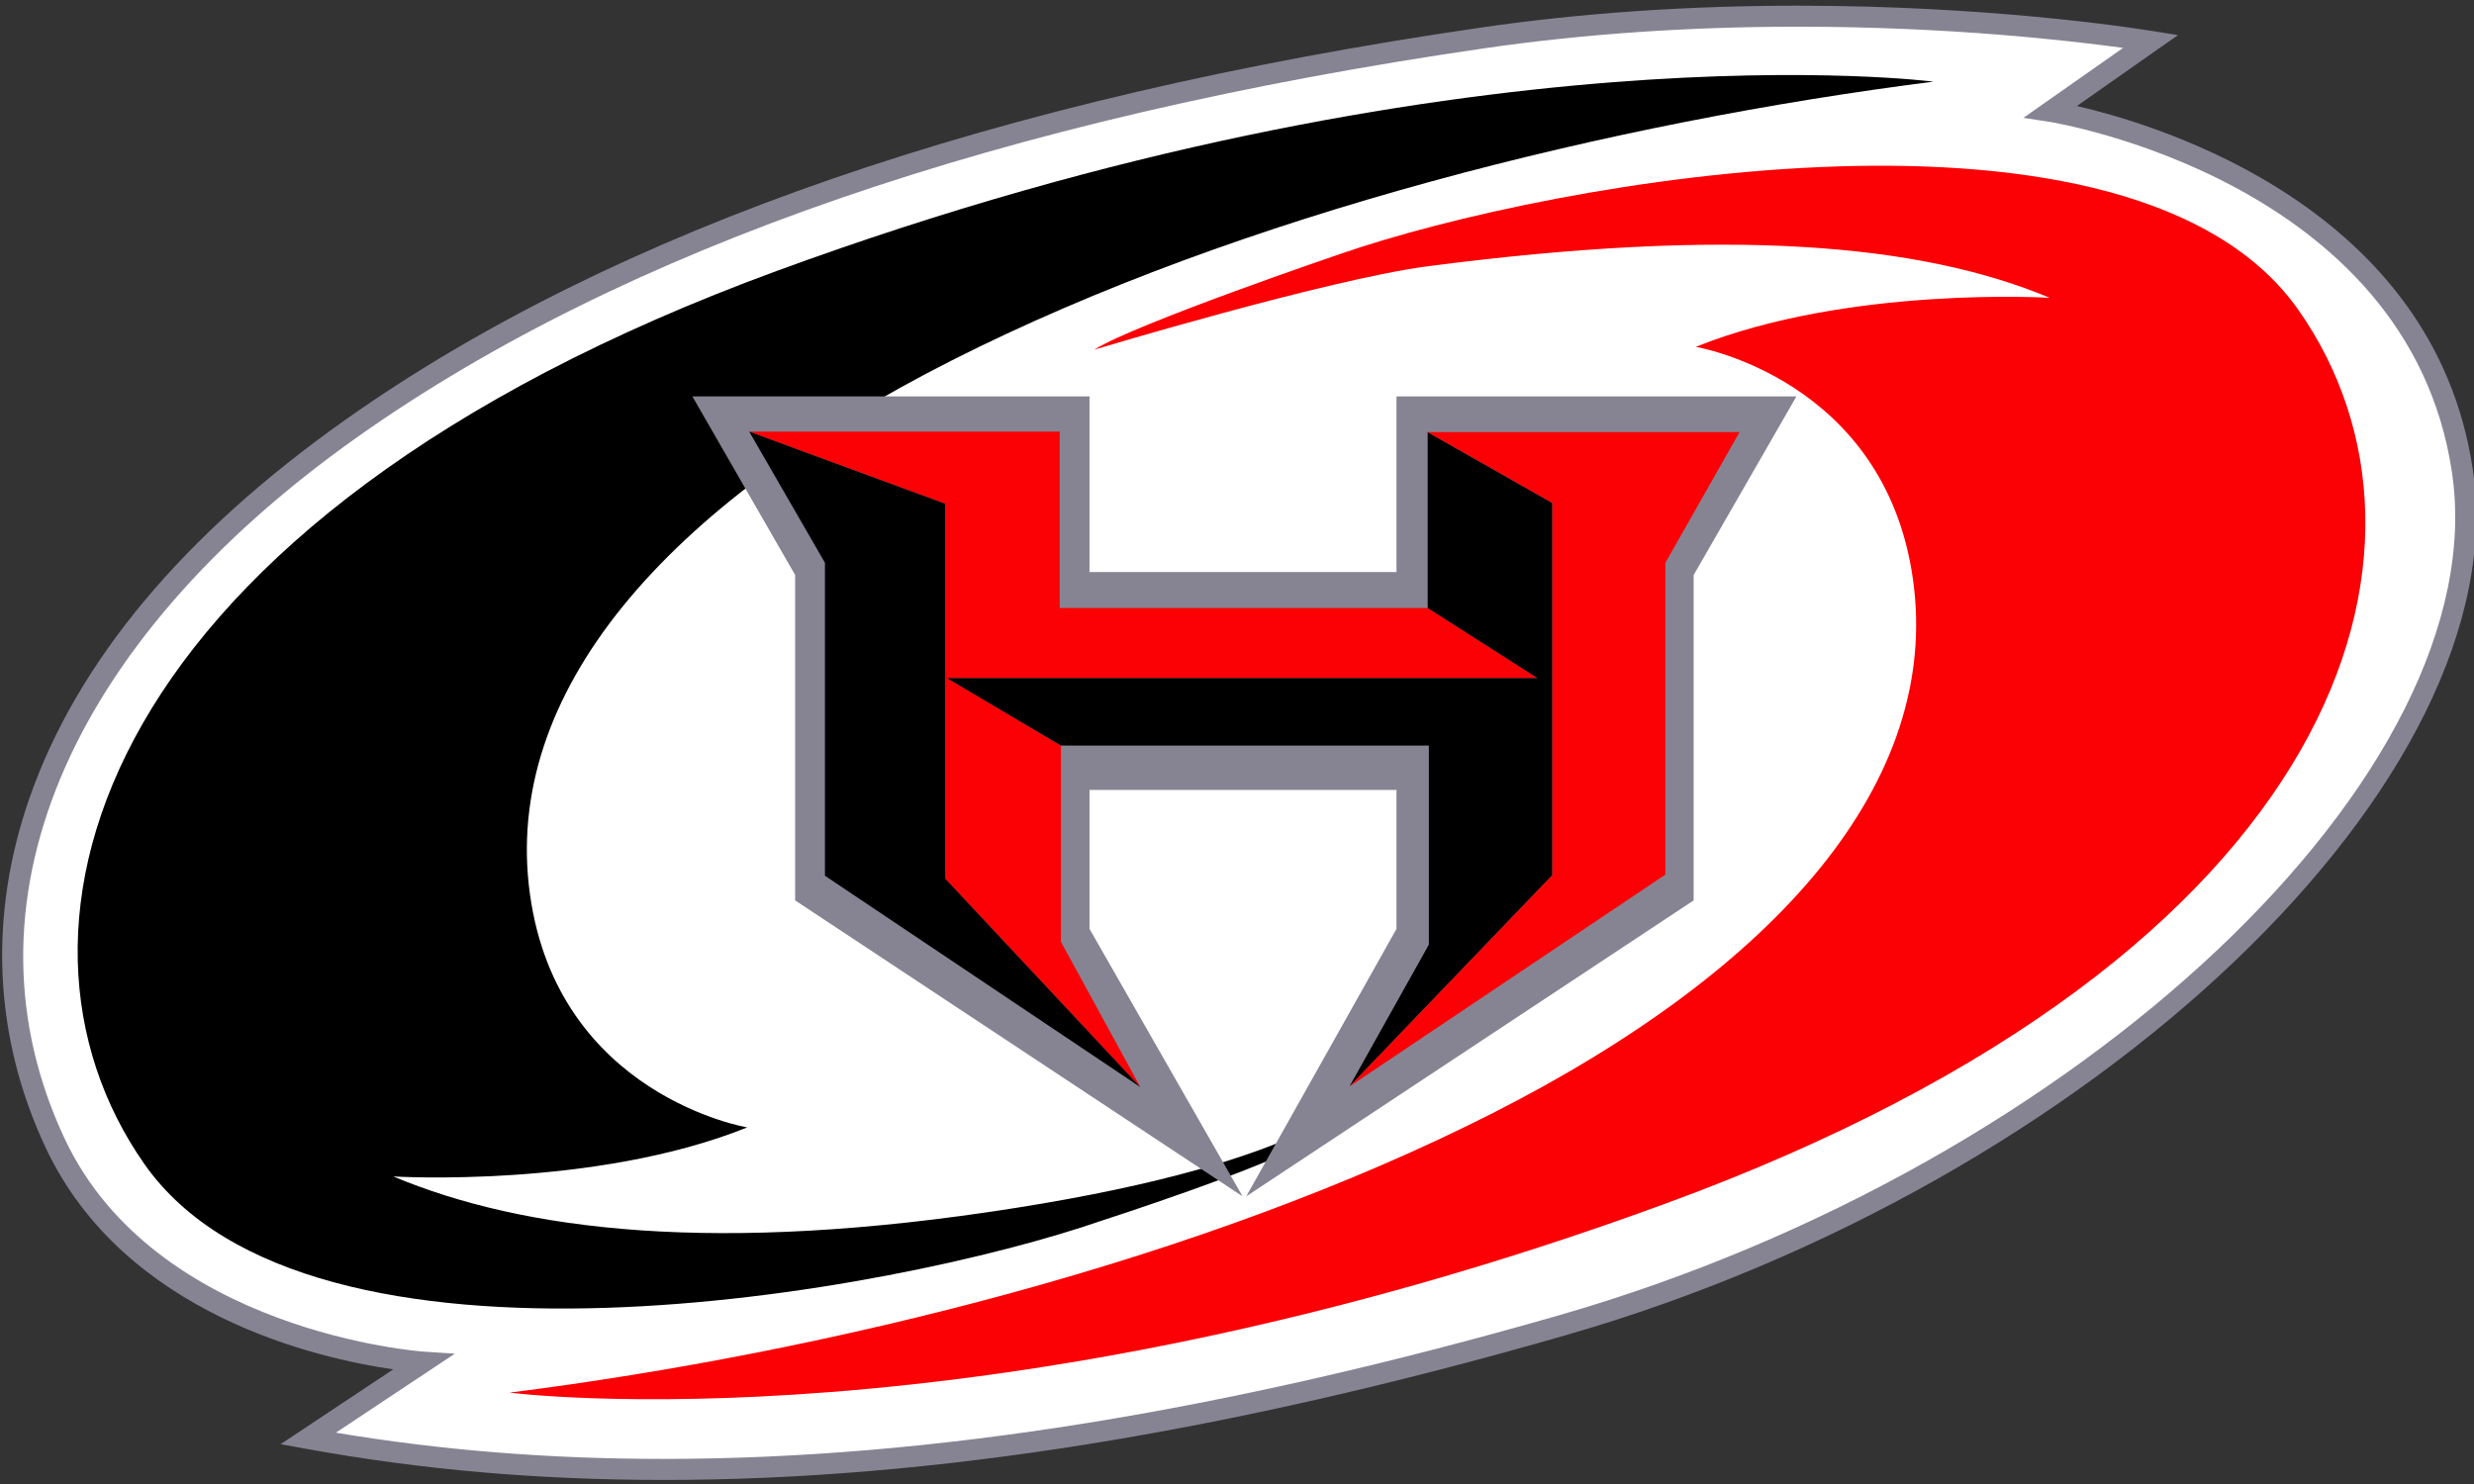
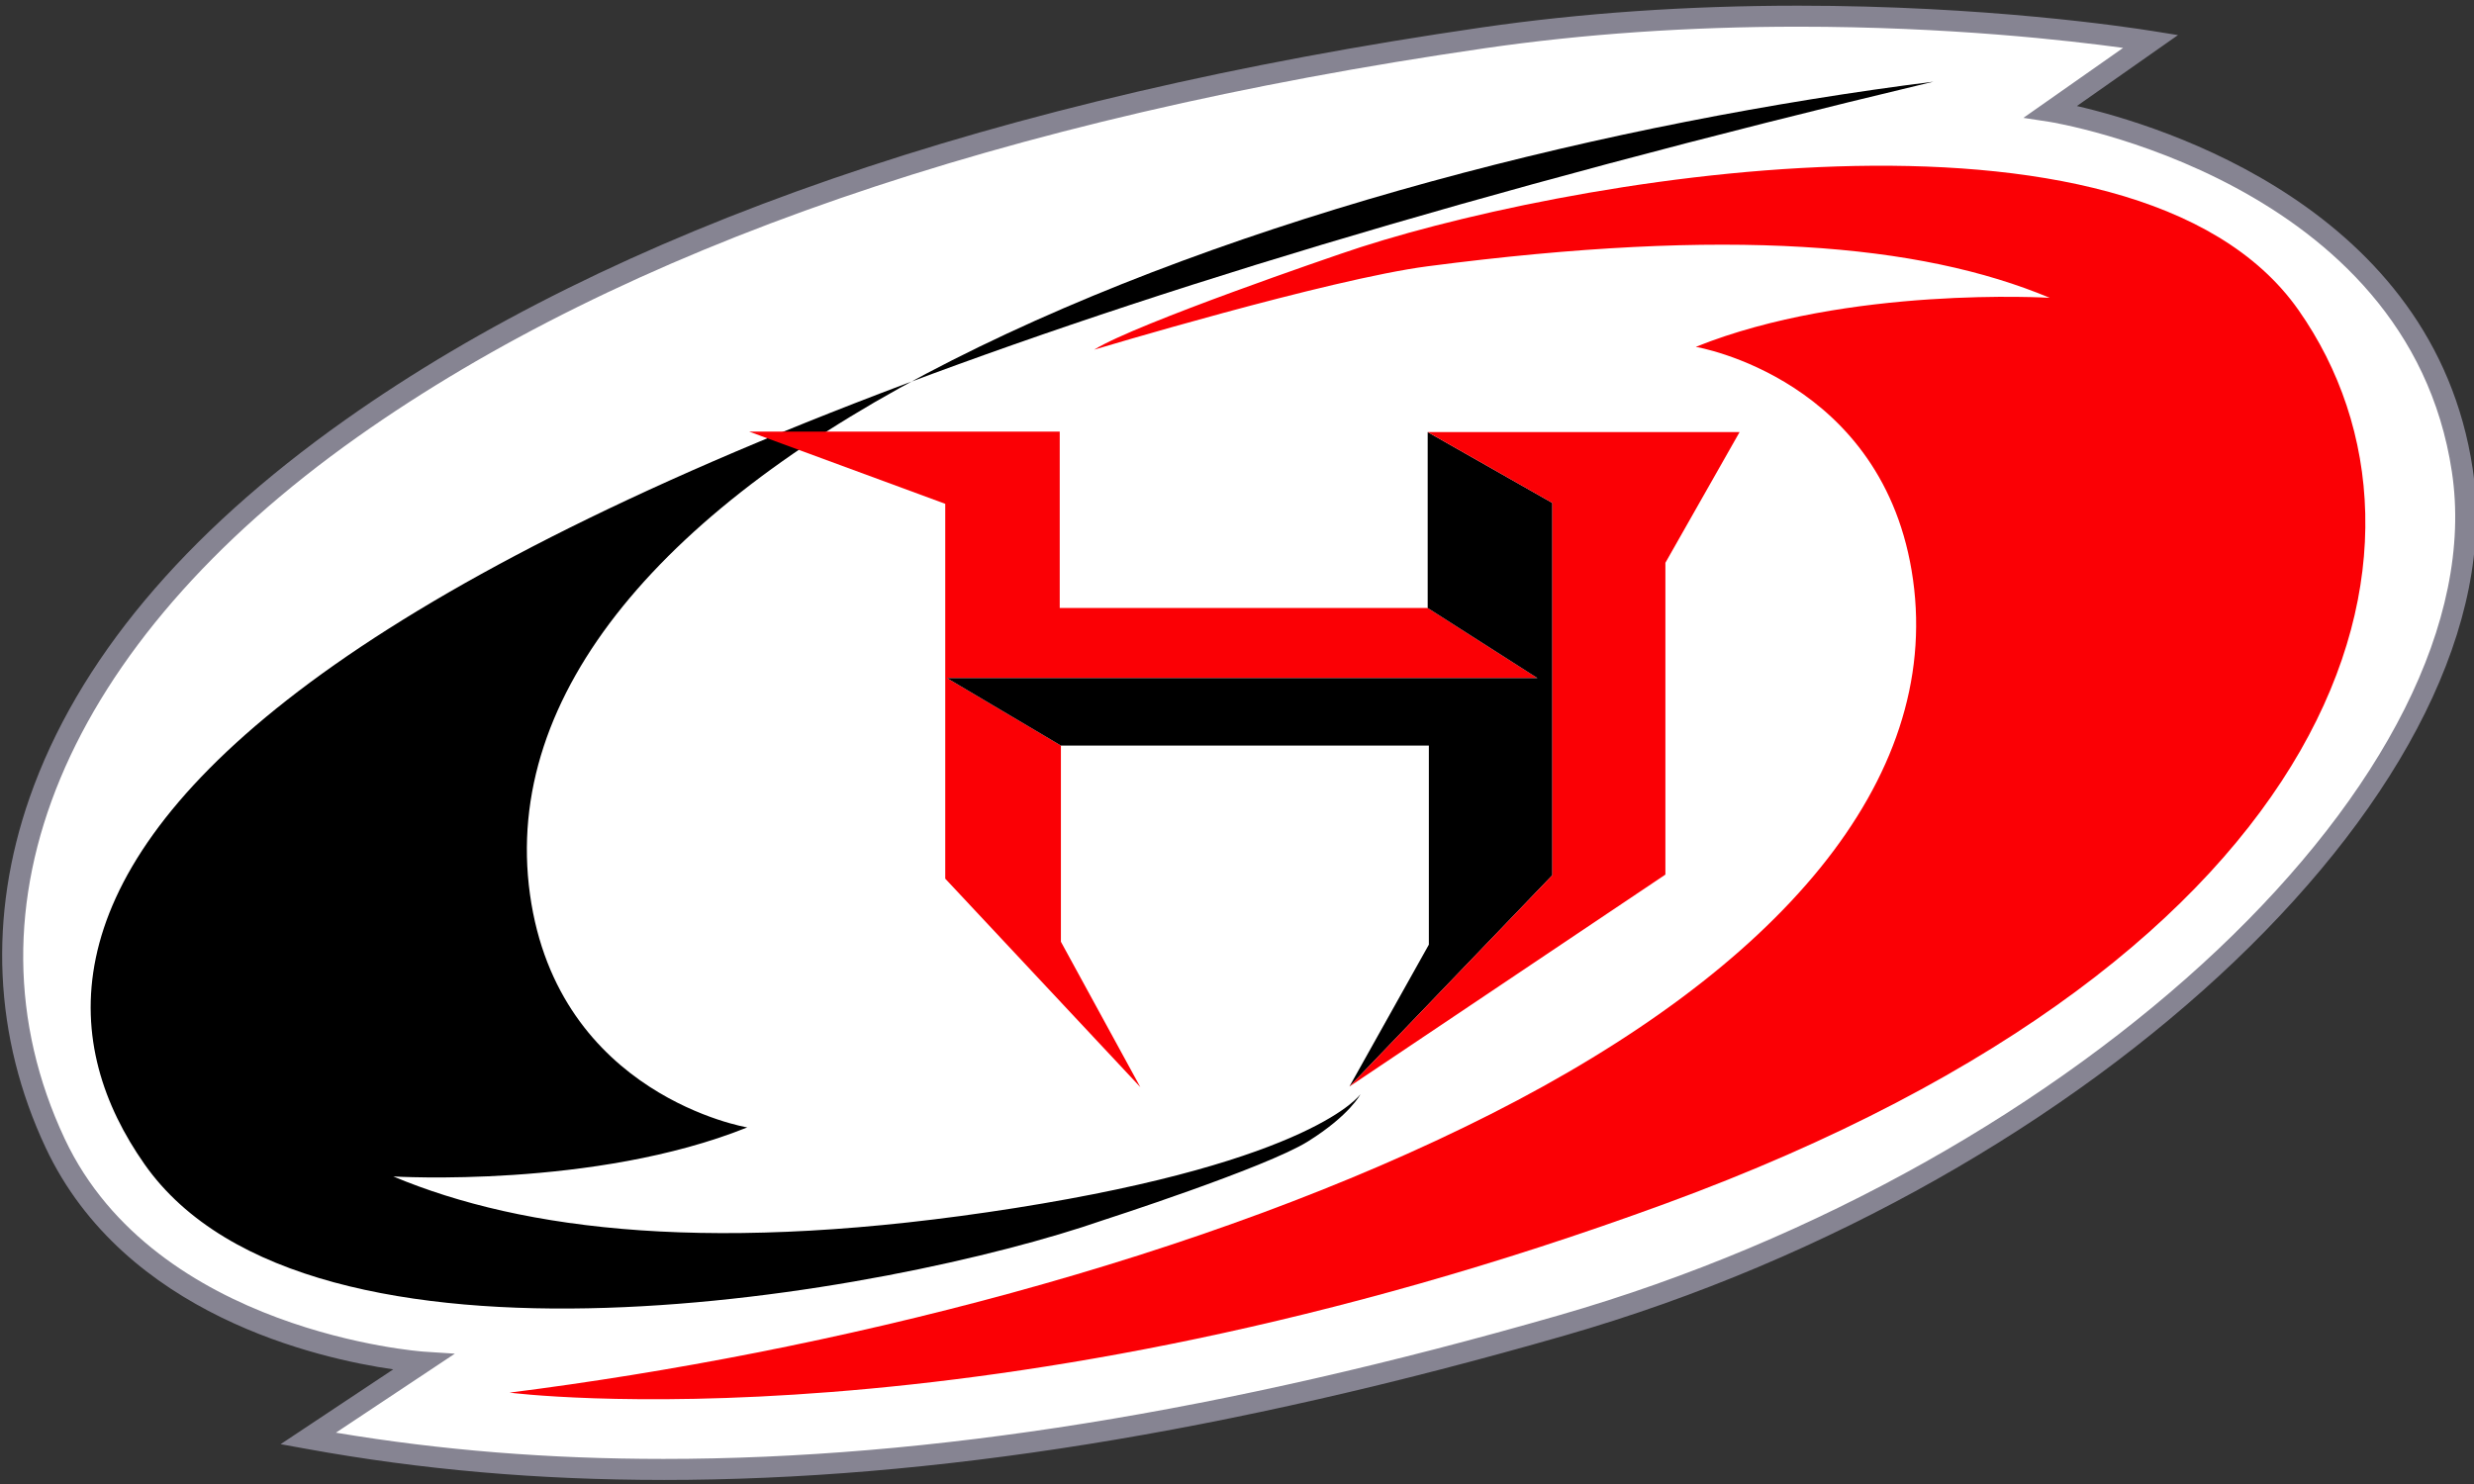
<svg xmlns="http://www.w3.org/2000/svg" id="Layer_1" version="1.1" viewBox="0 0 500 300">
  <rect x="0" y="0" width="500" height="300" fill="#333333" stroke="none" />
  <defs>
    <style>
      .st0 {
        fill: #fff;
      }

      .st1 {
        fill: #fb0005;
      }

      .st2 {
        fill: #868492;
      }
    </style>
  </defs>
  <path class="st0" d="M85.511,275.365s-55.242-3.541-74.364-44.264C-7.976,190.377,1.94,135.49,70.992,86.622S233.885,17.215,299.75,7.654c65.865-9.561,126.065-.708,134.918.708l-20.185,14.165s73.941,11.261,83.148,72.523c9.053,60.237-73.587,141.716-181.946,172.878-108.359,31.162-188.389,34.703-253.405,22.874l23.23-15.437Z" />
  <path class="st2" d="M134.099,299.179c-25.326,0-48.942-2.056-72.199-6.288l-5.185-.943,22.758-15.122c-15.035-2.163-54.351-10.964-70.25-44.823-10.494-22.348-11.61-46.826-3.225-70.79,9.628-27.516,31.083-53.196,63.766-76.326C124.02,46.491,201.295,19.799,299.444,5.552c20.133-2.924,41.658-4.404,63.974-4.404,37.693,0,66.244,4.262,71.585,5.117l5.173.827-20.435,14.34c16.948,3.91,72.069,20.597,79.99,73.302,9.399,62.543-76.33,144.429-183.46,175.237-68.348,19.656-127.937,29.209-182.173,29.209ZM67.89,289.623c21.32,3.569,43.038,5.306,66.209,5.306,53.832,0,113.038-9.5,180.998-29.043,105.223-30.26,189.537-109.944,180.432-170.52-8.863-58.975-80.643-70.629-81.368-70.74l-5.229-.801,20.149-14.14c-10.871-1.497-35.25-4.29-65.663-4.29-22.113,0-43.432,1.466-63.363,4.36-97.479,14.149-174.134,40.595-227.836,78.6C13.117,130.182-8.995,183.207,13.07,230.196c18.354,39.088,72.037,43.014,72.578,43.047l6.278.409-24.035,15.971Z" />
-   <path d="M390.757,16.507s-95.611-12.394-233.716,38.244C18.937,105.39-4.08,187.899,29.206,235.35c33.287,47.451,150.853,26.204,193.701,11.332,0,0,32.933-10.623,41.431-15.935s10.623-9.561,10.623-9.561c0,0-9.207,13.456-69.761,23.017-60.554,9.561-99.506,4.603-125.711-6.374,0,0,40.723,2.479,71.531-9.915,0,0-38.244-6.374-43.91-47.097-5.666-40.723,27.267-78.613,85.342-108.005,58.075-29.391,133.855-48.16,198.304-56.304Z" />
+   <path d="M390.757,16.507C18.937,105.39-4.08,187.899,29.206,235.35c33.287,47.451,150.853,26.204,193.701,11.332,0,0,32.933-10.623,41.431-15.935s10.623-9.561,10.623-9.561c0,0-9.207,13.456-69.761,23.017-60.554,9.561-99.506,4.603-125.711-6.374,0,0,40.723,2.479,71.531-9.915,0,0-38.244-6.374-43.91-47.097-5.666-40.723,27.267-78.613,85.342-108.005,58.075-29.391,133.855-48.16,198.304-56.304Z" />
  <path class="st1" d="M288.539,53.83c60.787-7.937,99.506-4.603,125.711,6.374,0,0-40.723-2.479-71.531,9.915,0,0,38.244,6.374,43.91,47.097,5.666,40.726-27.267,78.616-85.342,108.008-58.078,29.391-133.859,48.16-198.308,56.304,0,0,95.611,12.394,233.719-38.244,138.105-50.638,161.122-133.15,127.835-180.601-33.287-47.451-150.853-26.204-193.701-11.332,0,0-41.198,14.023-49.696,19.335,0,0,47.338-14.237,67.402-16.856Z" />
-   <polygon class="st2" points="282.234 80.129 282.234 115.636 255.603 115.636 247.389 115.636 220.192 115.636 220.192 80.129 139.926 80.129 160.701 116.248 160.701 182.023 251.119 241.843 220.192 187.78 220.192 159.688 282.234 159.688 282.234 187.78 251.874 241.843 342.289 182.023 342.289 116.248 363.064 80.129 282.234 80.129" />
  <polygon class="st1" points="310.727 137.083 288.537 122.906 214.172 122.906 214.172 87.258 151.423 87.258 191.037 101.849 191.037 177.629 230.463 219.769 214.41 190.377 214.41 150.717 191.391 137.083 310.727 137.083" />
-   <polygon points="191.037 101.849 151.423 87.258 166.723 113.77 166.723 177.037 230.463 219.769 191.037 177.629 191.037 101.849" />
  <polygon points="313.737 101.672 288.537 87.352 288.537 122.906 310.727 137.083 191.391 137.083 214.41 150.717 288.774 150.717 288.774 190.967 272.721 219.65 313.737 176.921 313.737 101.672" />
  <polygon class="st1" points="288.537 87.352 313.737 101.672 313.737 176.921 272.721 219.65 336.579 176.802 336.579 113.77 351.57 87.352 288.537 87.352" />
</svg>